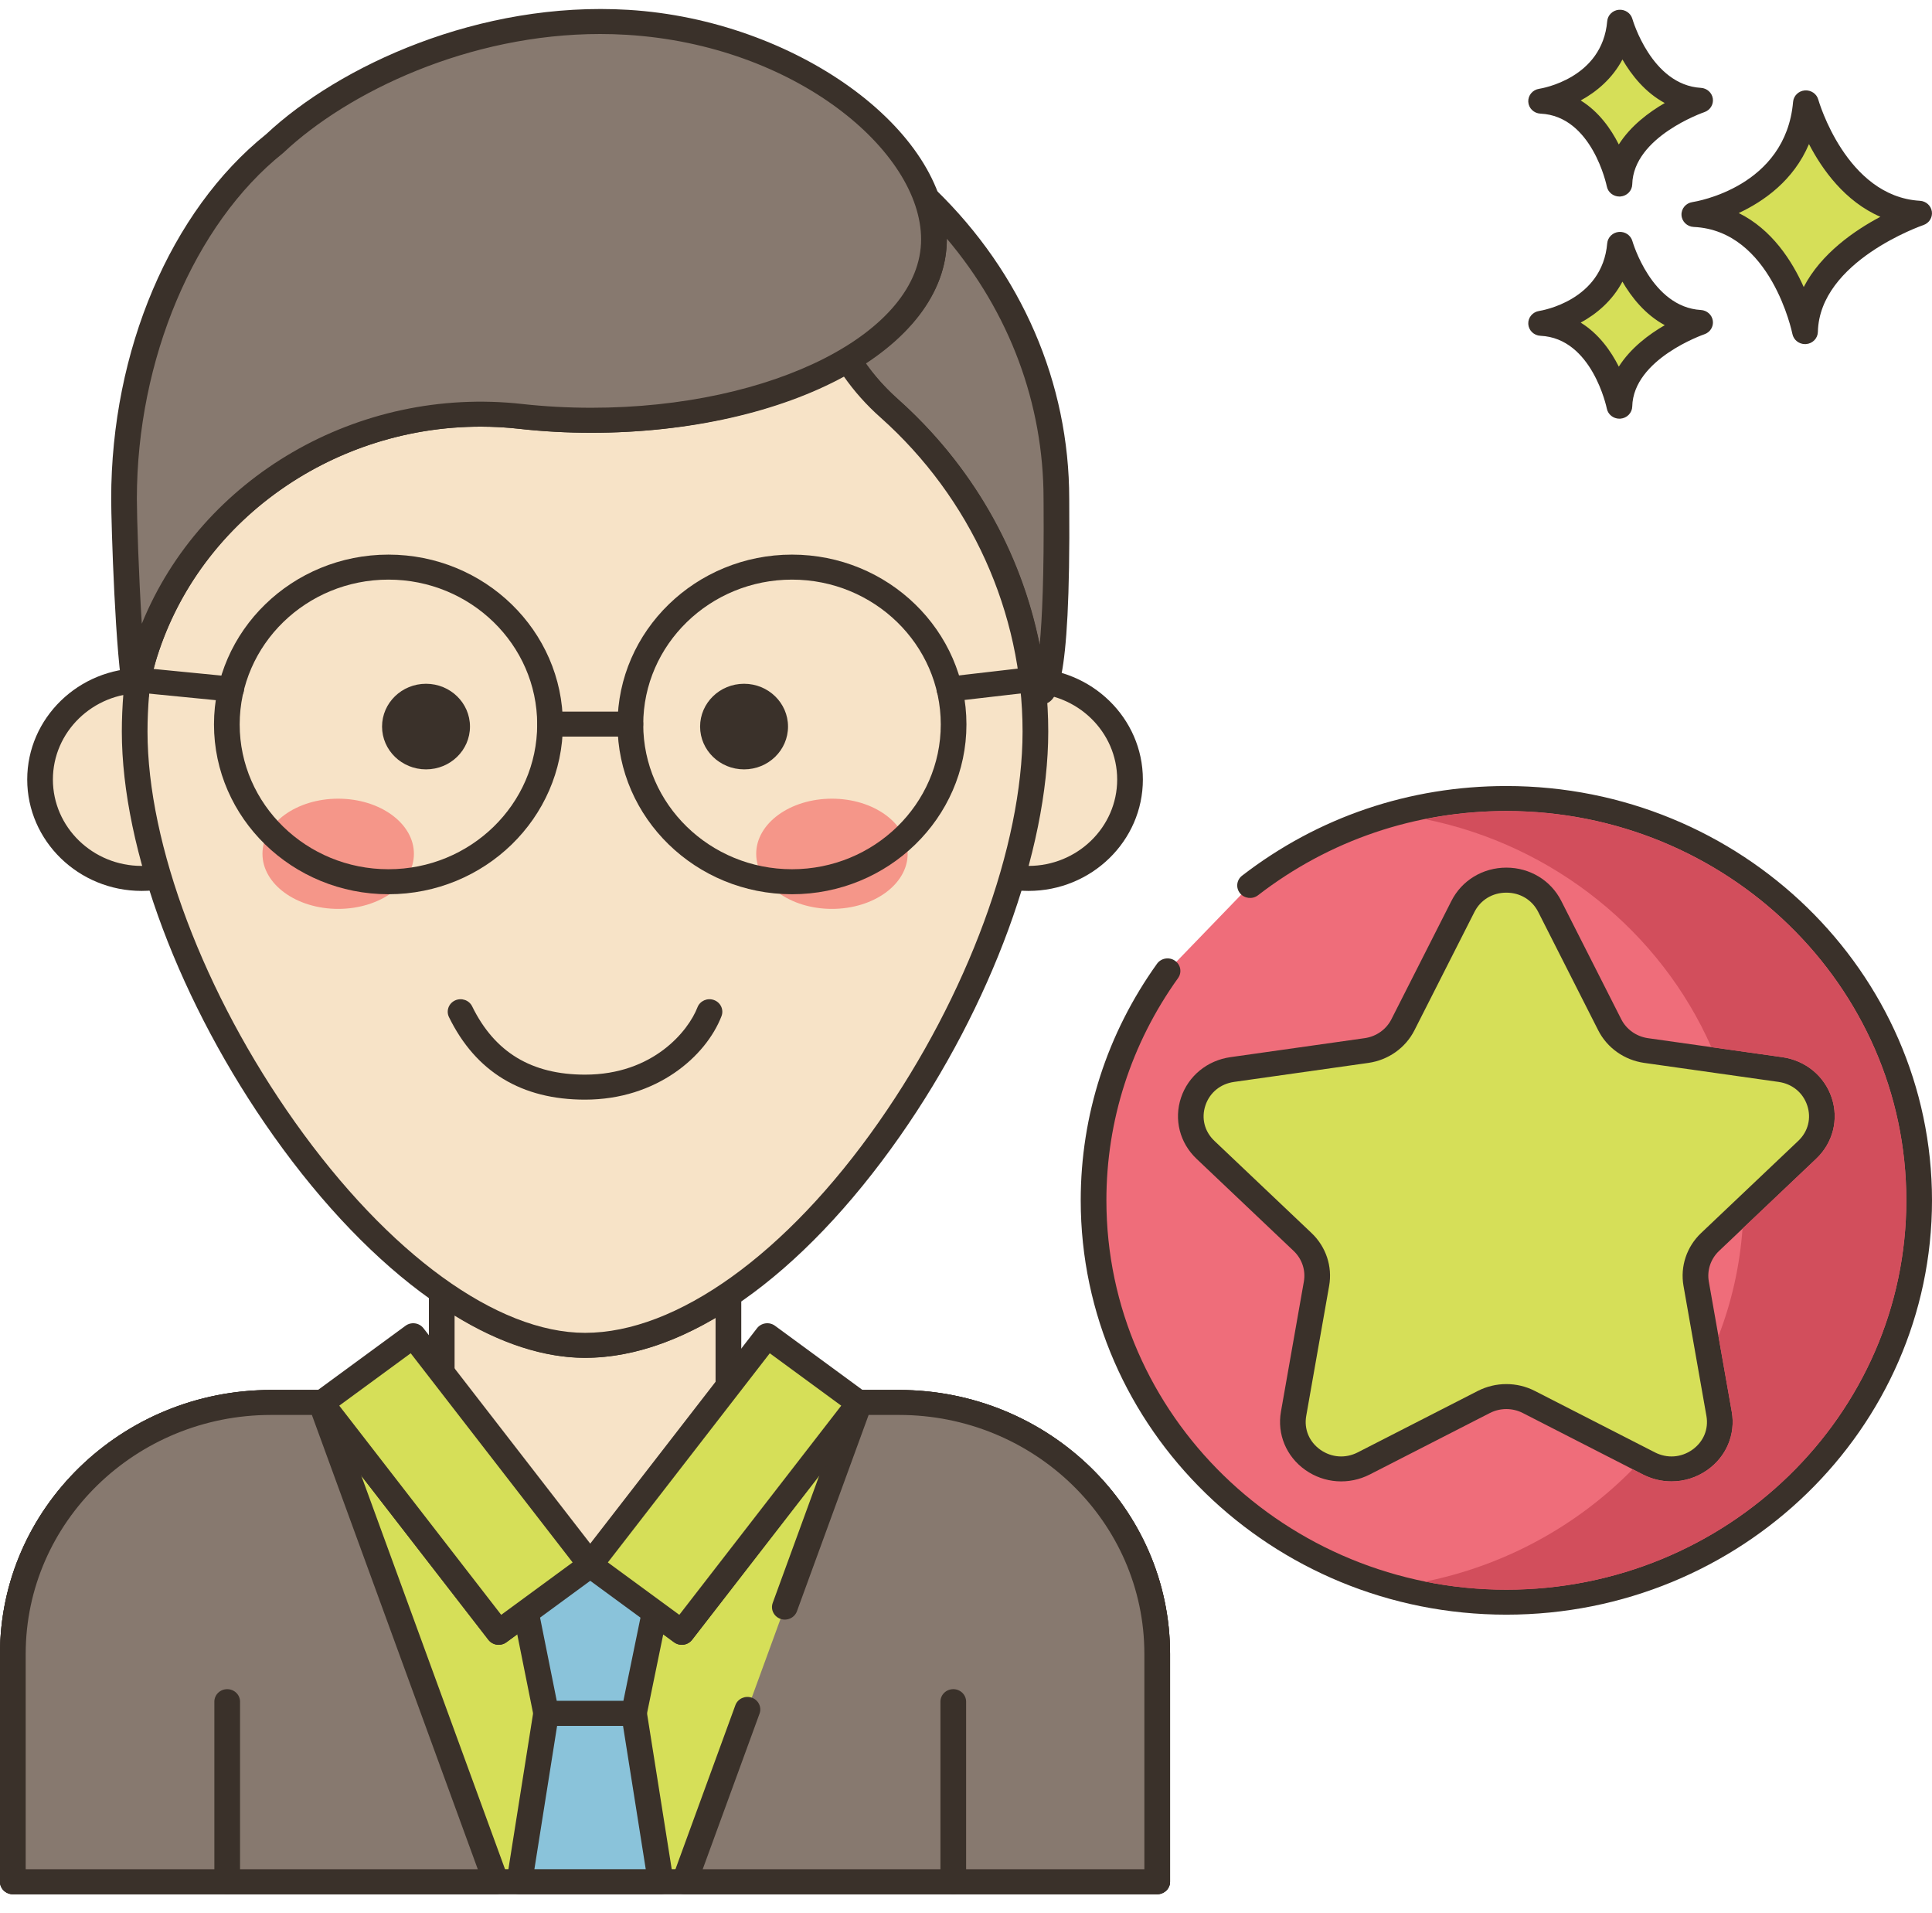
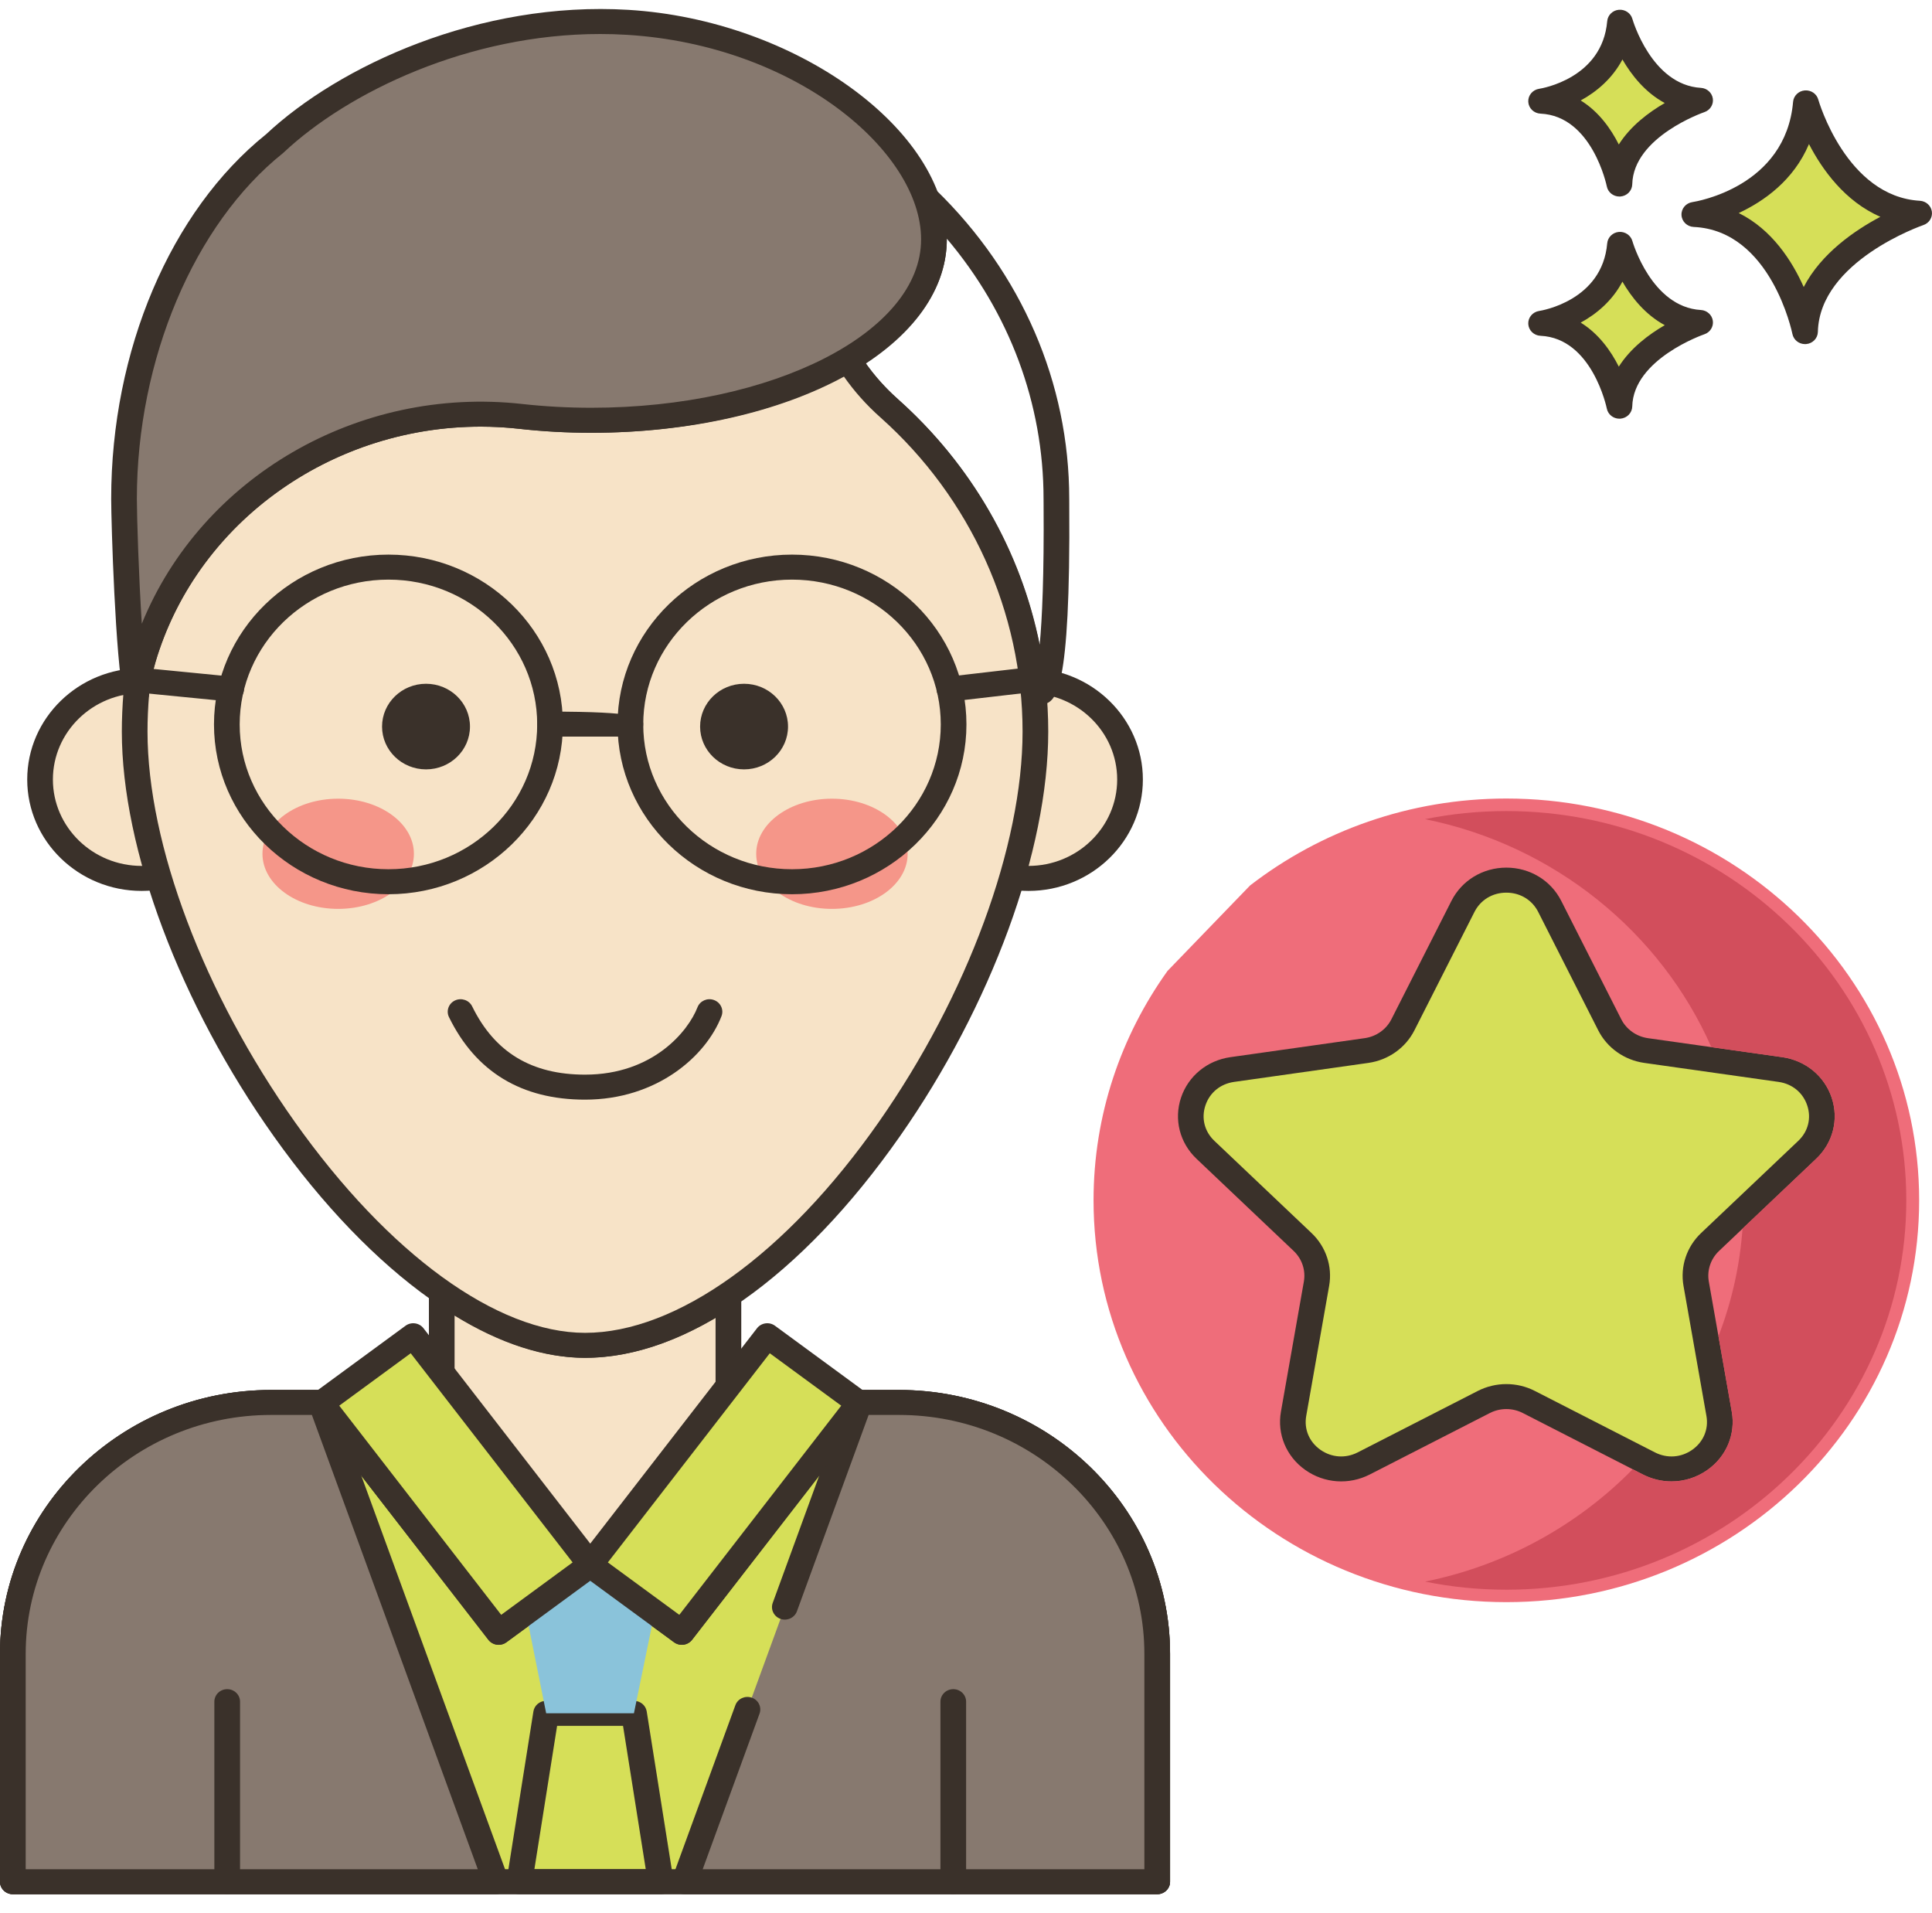
<svg xmlns="http://www.w3.org/2000/svg" width="100" height="99" viewBox="0 0 100 99" fill="none">
  <path d="M60.431 50.246C58.02 53.613 56.602 57.704 56.602 62.119C56.602 73.604 66.168 82.913 77.969 82.913C89.769 82.913 99.335 73.603 99.335 62.119C99.335 50.635 89.769 41.325 77.969 41.325C72.955 41.325 68.348 43.01 64.703 45.824L60.431 50.246Z" fill="#EF6D7A" />
-   <path d="M77.969 83.561C65.821 83.561 55.938 73.942 55.938 62.119C55.938 57.716 57.303 53.483 59.886 49.876C60.096 49.582 60.511 49.51 60.811 49.715C61.113 49.919 61.187 50.322 60.977 50.616C58.549 54.004 57.267 57.982 57.267 62.119C57.267 73.228 66.554 82.267 77.969 82.267C89.384 82.267 98.671 73.228 98.671 62.119C98.671 51.009 89.384 41.971 77.969 41.971C73.254 41.971 68.81 43.479 65.116 46.33C64.828 46.553 64.41 46.505 64.183 46.226C63.954 45.946 64.003 45.539 64.29 45.317C68.221 42.282 72.951 40.678 77.969 40.678C90.117 40.678 100 50.296 100 62.119C100 73.942 90.117 83.561 77.969 83.561Z" fill="#3A312A" />
  <path d="M80.214 46.906L83.321 53.034C83.686 53.753 84.391 54.251 85.206 54.366L92.155 55.349C94.208 55.639 95.028 58.095 93.542 59.505L88.514 64.274C87.924 64.834 87.655 65.641 87.794 66.431L88.981 73.166C89.331 75.156 87.185 76.674 85.348 75.734L79.134 72.554C78.404 72.181 77.533 72.181 76.803 72.554L70.589 75.734C68.752 76.674 66.606 75.156 66.956 73.166L68.143 66.431C68.282 65.64 68.013 64.834 67.423 64.274L62.395 59.505C60.909 58.095 61.729 55.639 63.782 55.349L70.731 54.366C71.546 54.251 72.251 53.753 72.616 53.034L75.723 46.906C76.642 45.095 79.295 45.095 80.214 46.906Z" fill="#D6DF58" />
  <path d="M86.516 76.664C86.013 76.664 85.507 76.546 85.038 76.307L78.823 73.127C78.288 72.852 77.648 72.852 77.112 73.127L70.898 76.307C69.823 76.856 68.544 76.767 67.562 76.072C66.579 75.378 66.096 74.222 66.301 73.057L67.488 66.322C67.59 65.741 67.393 65.149 66.959 64.738L61.931 59.968C61.062 59.142 60.754 57.931 61.129 56.807C61.505 55.683 62.485 54.879 63.687 54.709L70.635 53.726C71.234 53.642 71.752 53.276 72.019 52.748L75.127 46.62C75.665 45.56 76.753 44.901 77.969 44.901C79.183 44.901 80.272 45.56 80.809 46.62L83.916 52.748C84.184 53.276 84.702 53.642 85.301 53.727L92.249 54.709C93.452 54.88 94.431 55.684 94.807 56.807C95.182 57.932 94.875 59.143 94.005 59.968L88.977 64.738C88.544 65.149 88.346 65.741 88.448 66.322L89.636 73.057C89.841 74.222 89.358 75.378 88.375 76.072C87.82 76.465 87.171 76.664 86.516 76.664ZM77.968 71.628C78.475 71.628 78.981 71.746 79.442 71.982L85.657 75.162C86.292 75.486 87.015 75.435 87.594 75.026C88.172 74.616 88.446 73.962 88.324 73.275L87.137 66.541C86.962 65.54 87.302 64.52 88.049 63.811L93.077 59.042C93.589 58.556 93.763 57.87 93.542 57.208C93.321 56.545 92.766 56.09 92.058 55.99L85.109 55.007C84.077 54.861 83.185 54.23 82.724 53.321L79.617 47.193C79.3 46.569 78.683 46.196 77.968 46.196C77.252 46.196 76.635 46.569 76.318 47.193L73.21 53.321C72.749 54.23 71.858 54.861 70.825 55.007L63.877 55.99C63.168 56.09 62.613 56.545 62.392 57.208C62.171 57.87 62.345 58.556 62.858 59.042L67.885 63.811C68.633 64.52 68.973 65.54 68.797 66.541L67.61 73.275C67.489 73.962 67.763 74.616 68.341 75.026C68.921 75.435 69.645 75.486 70.277 75.162L76.492 71.982C76.956 71.746 77.462 71.628 77.968 71.628Z" fill="#3A312A" />
  <path d="M93.472 5.324C93.472 5.324 94.984 10.784 99.335 11.037C99.335 11.037 93.526 12.989 93.429 17.162C93.429 17.162 92.285 11.309 87.698 11.099C87.698 11.099 93.041 10.312 93.472 5.324Z" fill="#D6DF58" />
  <path d="M93.428 17.808C93.112 17.808 92.837 17.59 92.775 17.284C92.765 17.23 91.67 11.928 87.666 11.745C87.325 11.729 87.051 11.464 87.034 11.132C87.016 10.8 87.26 10.509 87.598 10.459C87.793 10.429 92.428 9.675 92.81 5.269C92.838 4.956 93.091 4.708 93.412 4.68C93.737 4.653 94.03 4.852 94.114 5.155C94.128 5.205 95.559 10.169 99.374 10.391C99.691 10.409 99.95 10.643 99.993 10.949C100.036 11.254 99.852 11.547 99.553 11.648C99.499 11.667 94.179 13.508 94.093 17.177C94.085 17.508 93.823 17.779 93.484 17.806C93.466 17.808 93.447 17.808 93.428 17.808ZM89.996 11.025C91.716 11.874 92.758 13.504 93.36 14.854C94.258 13.12 95.994 11.926 97.328 11.219C95.494 10.424 94.32 8.781 93.632 7.456C92.838 9.337 91.295 10.419 89.996 11.025Z" fill="#3A312A" />
  <path d="M83.852 12.648C83.852 12.648 84.921 16.51 87.999 16.689C87.999 16.689 83.89 18.069 83.821 21.021C83.821 21.021 83.012 16.881 79.768 16.732C79.768 16.732 83.547 16.175 83.852 12.648Z" fill="#D6DF58" />
  <path d="M83.821 21.668C83.504 21.668 83.228 21.449 83.168 21.142C83.161 21.106 82.412 17.501 79.736 17.378C79.395 17.363 79.121 17.098 79.103 16.765C79.086 16.433 79.33 16.143 79.668 16.092C79.799 16.072 82.933 15.556 83.189 12.593C83.216 12.28 83.471 12.031 83.792 12.003C84.11 11.975 84.409 12.175 84.493 12.478C84.503 12.512 85.481 15.894 88.038 16.043C88.354 16.061 88.613 16.295 88.656 16.601C88.699 16.906 88.515 17.2 88.215 17.3C88.179 17.312 84.543 18.574 84.485 21.035C84.477 21.367 84.214 21.638 83.875 21.666C83.858 21.667 83.839 21.668 83.821 21.668ZM81.817 16.696C82.751 17.271 83.379 18.16 83.789 18.974C84.399 18.011 85.348 17.303 86.168 16.828C85.153 16.281 84.445 15.383 83.976 14.575C83.456 15.562 82.64 16.247 81.817 16.696Z" fill="#3A312A" />
  <path d="M83.852 1.151C83.852 1.151 84.921 5.012 87.999 5.192C87.999 5.192 83.89 6.572 83.821 9.524C83.821 9.524 83.012 5.384 79.768 5.235C79.768 5.235 83.547 4.678 83.852 1.151Z" fill="#D6DF58" />
  <path d="M83.821 10.171C83.504 10.171 83.228 9.952 83.168 9.645C83.161 9.609 82.412 6.004 79.736 5.881C79.395 5.866 79.121 5.601 79.103 5.268C79.086 4.937 79.33 4.645 79.668 4.595C79.799 4.575 82.933 4.06 83.189 1.096C83.216 0.783 83.471 0.534 83.792 0.506C84.11 0.479 84.409 0.678 84.493 0.982C84.503 1.016 85.481 4.397 88.038 4.547C88.354 4.565 88.613 4.799 88.656 5.104C88.699 5.41 88.515 5.703 88.215 5.804C88.179 5.816 84.543 7.077 84.485 9.539C84.477 9.87 84.214 10.142 83.875 10.169C83.858 10.17 83.839 10.171 83.821 10.171ZM81.817 5.199C82.751 5.774 83.379 6.664 83.789 7.477C84.399 6.514 85.348 5.806 86.168 5.332C85.153 4.784 84.445 3.886 83.977 3.078C83.456 4.064 82.64 4.75 81.817 5.199Z" fill="#3A312A" />
  <path d="M77.971 41.974C76.526 41.974 75.121 42.116 73.761 42.392C80.439 43.742 85.947 48.227 88.58 54.192L92.249 54.71C93.45 54.878 94.434 55.684 94.806 56.806C95.183 57.931 94.877 59.143 94.004 59.967L90.193 63.581C90.051 65.526 89.626 67.394 88.947 69.149L89.634 73.056C89.843 74.221 89.36 75.377 88.376 76.071C87.822 76.464 87.17 76.666 86.515 76.666C86.014 76.666 85.509 76.546 85.039 76.308L84.507 76.037C81.662 78.931 77.94 81.005 73.761 81.85C75.121 82.126 76.526 82.269 77.971 82.269C89.382 82.269 98.67 73.229 98.67 62.119C98.67 51.009 89.382 41.974 77.971 41.974Z" fill="#D24E5C" />
  <path d="M59.897 97.379V85.592C59.897 78.408 53.914 72.585 46.533 72.585H37.703V66.999C35.26 68.647 32.733 69.62 30.281 69.62C27.929 69.62 25.447 68.638 23.014 66.97H22.865V72.585H14.03C6.648 72.585 0.665 78.408 0.665 85.592V97.379H59.897Z" fill="#F7E3C7" />
  <path d="M59.897 98.026H0.665C0.298 98.026 0 97.736 0 97.379V85.592C0 78.063 6.294 71.938 14.03 71.938H22.2V66.971C22.2 66.614 22.498 66.324 22.865 66.324H23.015C23.152 66.324 23.285 66.365 23.397 66.442C25.848 68.122 28.164 68.973 30.281 68.973C32.49 68.973 34.86 68.13 37.324 66.468C37.528 66.331 37.792 66.316 38.011 66.426C38.23 66.538 38.368 66.759 38.368 67V71.937H46.533C54.269 71.937 60.562 78.062 60.562 85.591V97.378C60.562 97.736 60.264 98.026 59.897 98.026ZM1.329 96.732H59.233V85.592C59.233 78.777 53.535 73.232 46.533 73.232H37.703C37.336 73.232 37.038 72.942 37.038 72.585V68.193C34.712 69.57 32.444 70.267 30.281 70.267C28.153 70.267 25.886 69.534 23.529 68.084V72.585C23.529 72.943 23.232 73.233 22.865 73.233H14.03C7.027 73.233 1.329 78.777 1.329 85.592V96.732Z" fill="#3A312A" />
  <path d="M59.897 97.38V85.587C59.897 78.406 53.916 72.579 46.532 72.579H44.42L44.473 72.621L35.289 84.473L30.549 81L25.809 84.473L16.625 72.621L16.679 72.579H14.029C6.646 72.579 0.664 78.405 0.664 85.587V97.38H59.897Z" fill="#D6DF58" />
  <path d="M59.897 98.027H0.665C0.298 98.027 0 97.737 0 97.38V85.587C0 78.058 6.294 71.933 14.03 71.933H16.68C16.962 71.933 17.214 72.106 17.307 72.365C17.318 72.396 17.327 72.428 17.333 72.459L25.941 83.568L30.151 80.484C30.388 80.31 30.713 80.31 30.95 80.484L35.16 83.568L43.768 72.459C43.774 72.428 43.783 72.397 43.794 72.365C43.887 72.106 44.139 71.933 44.421 71.933H46.533C54.269 71.933 60.563 78.058 60.563 85.587V97.381C60.562 97.738 60.264 98.027 59.897 98.027ZM1.33 96.734H59.233V85.587C59.233 78.771 53.535 73.226 46.532 73.226H44.838L35.821 84.862C35.599 85.148 35.183 85.204 34.89 84.99L30.55 81.81L26.21 84.99C25.916 85.204 25.5 85.147 25.279 84.862L16.262 73.226H14.03C7.027 73.226 1.33 78.771 1.33 85.587V96.734Z" fill="#3A312A" />
  <path d="M25.672 97.382L16.627 72.621L16.68 72.578H14.029C6.646 72.578 0.665 78.404 0.665 85.588V97.382H25.672Z" fill="#87796F" />
  <path d="M25.672 98.029H0.665C0.298 98.029 0 97.739 0 97.382V85.588C0 78.058 6.294 71.931 14.029 71.931H16.68C16.959 71.931 17.209 72.102 17.305 72.357C17.34 72.451 17.351 72.549 17.341 72.645L26.298 97.165C26.37 97.363 26.34 97.583 26.215 97.755C26.09 97.927 25.888 98.029 25.672 98.029ZM1.33 96.735H24.73L16.143 73.225H14.029C7.027 73.225 1.33 78.771 1.33 85.588V96.735Z" fill="#3A312A" />
  <path d="M38.688 88.465L35.431 97.382H59.897V85.588C59.897 78.404 53.916 72.578 46.533 72.578H44.419L44.476 72.621L40.623 83.169L38.688 88.465Z" fill="#87796F" />
  <path d="M59.897 98.029H35.431C35.215 98.029 35.013 97.926 34.888 97.755C34.763 97.583 34.732 97.363 34.804 97.165L38.062 88.248C38.184 87.912 38.563 87.735 38.911 87.856C39.256 87.975 39.437 88.345 39.314 88.682L36.372 96.735H59.232V85.588C59.232 78.771 53.535 73.225 46.533 73.225H44.96L41.249 83.386C41.126 83.722 40.745 83.898 40.4 83.779C40.054 83.659 39.874 83.289 39.996 82.953L43.758 72.654C43.746 72.561 43.756 72.463 43.788 72.37C43.88 72.108 44.133 71.931 44.418 71.931H46.533C54.268 71.931 60.561 78.057 60.561 85.588V97.381C60.562 97.739 60.264 98.029 59.897 98.029Z" fill="#3A312A" />
  <path d="M7.333 45.459C10.237 45.459 12.591 43.168 12.591 40.341C12.591 37.515 10.237 35.223 7.333 35.223C4.428 35.223 2.074 37.515 2.074 40.341C2.074 43.168 4.428 45.459 7.333 45.459Z" fill="#F7E3C7" />
  <path d="M7.332 46.106C4.066 46.106 1.409 43.52 1.409 40.341C1.409 37.163 4.066 34.577 7.332 34.577C10.598 34.577 13.255 37.163 13.255 40.341C13.255 43.52 10.598 46.106 7.332 46.106ZM7.332 35.87C4.799 35.87 2.738 37.876 2.738 40.341C2.738 42.807 4.799 44.812 7.332 44.812C9.865 44.812 11.926 42.807 11.926 40.341C11.926 37.876 9.865 35.87 7.332 35.87Z" fill="#3A312A" />
  <path d="M53.231 45.459C56.136 45.459 58.49 43.168 58.49 40.341C58.49 37.515 56.136 35.223 53.231 35.223C50.327 35.223 47.973 37.515 47.973 40.341C47.973 43.168 50.327 45.459 53.231 45.459Z" fill="#F7E3C7" />
  <path d="M53.232 46.106C49.965 46.106 47.308 43.52 47.308 40.341C47.308 37.163 49.965 34.577 53.232 34.577C56.498 34.577 59.155 37.163 59.155 40.341C59.155 43.52 56.498 46.106 53.232 46.106ZM53.232 35.87C50.698 35.87 48.638 37.876 48.638 40.341C48.638 42.807 50.698 44.812 53.232 44.812C55.765 44.812 57.825 42.807 57.825 40.341C57.825 37.876 55.765 35.87 53.232 35.87Z" fill="#3A312A" />
-   <path d="M53.823 35.844C53.717 35.882 53.579 35.925 53.517 36.008C53.029 30.13 50.241 24.883 46.02 21.129C45.177 20.378 44.459 19.524 43.882 18.592C46.658 16.943 48.343 14.768 48.343 12.386C48.343 11.683 48.21 10.971 47.957 10.268C52.12 14.307 54.679 19.783 54.679 25.815C54.679 26.592 54.821 35.49 53.823 35.844Z" fill="#87796F" />
  <path d="M53.517 36.654C53.456 36.654 53.395 36.646 53.334 36.629C53.068 36.555 52.877 36.328 52.854 36.06C52.394 30.507 49.807 25.374 45.571 21.607C44.682 20.814 43.922 19.912 43.312 18.925C43.124 18.62 43.224 18.225 43.536 18.039C46.207 16.453 47.678 14.445 47.678 12.386C47.678 11.766 47.56 11.125 47.329 10.481C47.227 10.196 47.34 9.88 47.603 9.72C47.866 9.559 48.207 9.597 48.425 9.809C52.886 14.136 55.343 19.82 55.343 25.815L55.344 26.09C55.417 35.958 54.629 36.246 54.051 36.45C54.043 36.453 54.024 36.46 54.023 36.46C54.006 36.466 53.988 36.472 53.971 36.479C53.848 36.592 53.685 36.654 53.517 36.654ZM44.801 18.787C45.277 19.463 45.837 20.088 46.469 20.652C50.285 24.046 52.837 28.488 53.814 33.361C53.941 32.022 54.043 29.796 54.016 26.1L54.014 25.815C54.014 20.889 52.25 16.183 49.008 12.351C49.008 12.363 49.008 12.375 49.008 12.386C49.008 14.752 47.52 17.007 44.801 18.787Z" fill="#3A312A" />
  <path d="M11.76 98.027C11.393 98.027 11.095 97.737 11.095 97.38V88.063C11.095 87.706 11.393 87.416 11.76 87.416C12.127 87.416 12.425 87.706 12.425 88.063V97.38C12.425 97.737 12.127 98.027 11.76 98.027Z" fill="#3A312A" />
  <path d="M49.342 98.027C48.975 98.027 48.677 97.737 48.677 97.38V88.063C48.677 87.706 48.975 87.416 49.342 87.416C49.708 87.416 50.006 87.706 50.006 88.063V97.38C50.006 97.737 49.708 98.027 49.342 98.027Z" fill="#3A312A" />
-   <path d="M34.199 97.38H26.885L28.266 88.667H32.818L34.199 97.38Z" fill="#8AC3DA" />
  <path d="M34.199 98.027H26.885C26.691 98.027 26.507 97.945 26.38 97.802C26.254 97.659 26.199 97.469 26.228 97.282L27.609 88.569C27.658 88.254 27.938 88.021 28.265 88.021H32.817C33.145 88.021 33.424 88.254 33.474 88.569L34.855 97.282C34.884 97.469 34.829 97.659 34.703 97.802C34.577 97.945 34.393 98.027 34.199 98.027ZM27.66 96.734H33.424L32.248 89.314H28.836L27.66 96.734Z" fill="#3A312A" />
  <path d="M34.387 80.993L32.812 88.665H28.27L26.731 80.993H34.387Z" fill="#8AC3DA" />
-   <path d="M32.813 89.312H28.27C27.952 89.312 27.678 89.093 27.617 88.789L26.078 81.117C26.04 80.927 26.091 80.731 26.217 80.582C26.343 80.432 26.532 80.346 26.73 80.346H34.388C34.587 80.346 34.776 80.433 34.902 80.583C35.028 80.733 35.078 80.93 35.039 81.12L33.464 88.792C33.402 89.095 33.129 89.312 32.813 89.312ZM28.817 88.019H32.267L33.577 81.64H27.538L28.817 88.019Z" fill="#3A312A" />
  <path d="M21.391 69.126L16.632 72.617L25.814 84.474L30.573 80.983L21.391 69.126Z" fill="#D6DF58" />
  <path d="M25.811 85.122C25.78 85.122 25.749 85.12 25.718 85.116C25.544 85.091 25.387 85.001 25.28 84.864L16.098 73.007C15.877 72.722 15.936 72.316 16.229 72.101L20.989 68.61C21.129 68.507 21.304 68.462 21.481 68.486C21.656 68.51 21.813 68.6 21.919 68.738L31.101 80.594C31.322 80.879 31.263 81.285 30.97 81.501L26.211 84.992C26.096 85.077 25.955 85.122 25.811 85.122ZM17.56 72.745L25.942 83.569L29.639 80.857L21.258 70.033L17.56 72.745Z" fill="#3A312A" />
  <path d="M30.536 80.982L35.295 84.473L44.477 72.617L39.718 69.126L30.536 80.982Z" fill="#D6DF58" />
  <path d="M35.291 85.122C35.148 85.122 35.007 85.077 34.891 84.992L30.132 81.501C29.839 81.285 29.781 80.88 30.001 80.594L39.183 68.738C39.289 68.6 39.447 68.51 39.621 68.486C39.797 68.461 39.973 68.507 40.114 68.61L44.873 72.101C45.166 72.316 45.225 72.722 45.004 73.007L35.822 84.864C35.716 85.001 35.558 85.091 35.384 85.116C35.352 85.12 35.322 85.122 35.291 85.122ZM31.463 80.857L35.161 83.569L43.542 72.745L39.844 70.033L31.463 80.857Z" fill="#3A312A" />
  <path d="M53.593 37.859C53.593 50.386 41.196 69.622 30.284 69.622C19.864 69.622 6.971 50.385 6.971 37.859C6.971 37.194 7.002 36.538 7.055 35.891C7.064 35.796 7.073 35.701 7.086 35.606C7.17 34.929 7.352 34.2 7.614 33.44C10.305 25.539 18.45 20.607 26.945 21.547C28.129 21.681 29.353 21.75 30.607 21.75C35.893 21.75 40.637 20.529 43.882 18.596C44.459 19.523 45.177 20.378 46.02 21.124C50.675 25.271 53.593 31.231 53.593 37.859Z" fill="#F7E3C7" />
  <path d="M30.284 70.27C25.291 70.27 19.269 65.984 14.173 58.806C9.32 51.971 6.306 43.944 6.306 37.859C6.306 37.208 6.334 36.547 6.392 35.839C6.402 35.729 6.412 35.625 6.426 35.521C6.513 34.826 6.701 34.054 6.983 33.234C9.75 25.111 18.178 19.926 27.02 20.905C28.188 21.037 29.395 21.103 30.608 21.103C35.56 21.103 40.272 19.988 43.535 18.044C43.687 17.954 43.869 17.926 44.04 17.967C44.212 18.008 44.36 18.114 44.452 18.262C44.999 19.144 45.678 19.946 46.467 20.646C51.419 25.056 54.257 31.33 54.257 37.859C54.257 44.013 51.315 52.038 46.58 58.803C41.477 66.09 35.538 70.27 30.284 70.27ZM24.876 22.08C17.41 22.08 10.606 26.709 8.244 33.644C7.99 34.383 7.822 35.069 7.745 35.684C7.733 35.777 7.725 35.863 7.717 35.948C7.662 36.616 7.635 37.243 7.635 37.859C7.635 43.695 10.559 51.44 15.267 58.071C20.114 64.899 25.728 68.976 30.284 68.976C35.021 68.976 40.702 64.9 45.481 58.074C50.074 51.513 52.928 43.767 52.928 37.859C52.928 31.692 50.246 25.767 45.571 21.602C44.85 20.963 44.212 20.247 43.667 19.468C40.237 21.335 35.523 22.398 30.608 22.398C29.344 22.398 28.085 22.328 26.868 22.191C26.201 22.116 25.535 22.08 24.876 22.08Z" fill="#3A312A" />
  <path d="M24.326 37.601C24.326 38.824 23.308 39.816 22.051 39.816C20.794 39.816 19.775 38.824 19.775 37.601C19.775 36.378 20.794 35.386 22.051 35.386C23.308 35.386 24.326 36.378 24.326 37.601Z" fill="#3A312A" />
  <path d="M40.788 37.601C40.788 38.824 39.769 39.816 38.512 39.816C37.256 39.816 36.237 38.824 36.237 37.601C36.237 36.378 37.256 35.386 38.512 35.386C39.769 35.386 40.788 36.378 40.788 37.601Z" fill="#3A312A" />
  <path d="M21.424 44.185C21.424 45.76 19.669 47.036 17.504 47.036C15.339 47.036 13.585 45.76 13.585 44.185C13.585 42.61 15.339 41.333 17.504 41.333C19.669 41.333 21.424 42.61 21.424 44.185Z" fill="#F59689" />
  <path d="M46.98 44.185C46.98 45.76 45.225 47.036 43.06 47.036C40.895 47.036 39.141 45.76 39.141 44.185C39.141 42.61 40.895 41.333 43.06 41.333C45.225 41.333 46.98 42.61 46.98 44.185Z" fill="#F59689" />
  <path d="M30.281 56.908C26.994 56.908 24.625 55.471 23.239 52.637C23.081 52.314 23.222 51.928 23.553 51.774C23.885 51.621 24.282 51.758 24.439 52.081C25.602 54.458 27.513 55.614 30.281 55.614C33.823 55.614 35.636 53.336 36.1 52.132C36.229 51.797 36.611 51.626 36.956 51.753C37.299 51.878 37.474 52.251 37.345 52.586C36.543 54.667 33.991 56.908 30.281 56.908Z" fill="#3A312A" />
  <path d="M20.106 46.278C15.127 46.278 11.076 42.336 11.076 37.49C11.076 32.645 15.127 28.702 20.106 28.702C25.084 28.702 29.135 32.645 29.135 37.49C29.135 42.336 25.084 46.278 20.106 46.278ZM20.106 29.996C15.86 29.996 12.406 33.358 12.406 37.49C12.406 41.622 15.86 44.984 20.106 44.984C24.352 44.984 27.805 41.622 27.805 37.49C27.805 33.358 24.352 29.996 20.106 29.996Z" fill="#3A312A" />
  <path d="M40.994 46.278C36.015 46.278 31.964 42.336 31.964 37.49C31.964 32.645 36.015 28.702 40.994 28.702C45.973 28.702 50.023 32.645 50.023 37.49C50.023 42.336 45.973 46.278 40.994 46.278ZM40.994 29.996C36.748 29.996 33.294 33.358 33.294 37.49C33.294 41.622 36.748 44.984 40.994 44.984C45.24 44.984 48.694 41.622 48.694 37.49C48.694 33.358 45.24 29.996 40.994 29.996Z" fill="#3A312A" />
-   <path d="M32.63 38.121H28.47C28.104 38.121 27.806 37.831 27.806 37.474C27.806 37.117 28.104 36.827 28.47 36.827H32.63C32.997 36.827 33.294 37.117 33.294 37.474C33.294 37.831 32.997 38.121 32.63 38.121Z" fill="#3A312A" />
+   <path d="M32.63 38.121H28.47C28.104 38.121 27.806 37.831 27.806 37.474C27.806 37.117 28.104 36.827 28.47 36.827C32.997 36.827 33.294 37.117 33.294 37.474C33.294 37.831 32.997 38.121 32.63 38.121Z" fill="#3A312A" />
  <path d="M11.964 36.309C11.942 36.309 11.919 36.309 11.897 36.306L7.069 35.832C6.704 35.796 6.437 35.479 6.474 35.123C6.511 34.767 6.841 34.503 7.202 34.545L12.03 35.019C12.395 35.054 12.662 35.371 12.625 35.727C12.59 36.061 12.302 36.309 11.964 36.309Z" fill="#3A312A" />
  <path d="M49.141 36.309C48.809 36.309 48.523 36.067 48.482 35.739C48.438 35.384 48.699 35.062 49.064 35.02L53.357 34.523C53.723 34.48 54.052 34.734 54.096 35.089C54.14 35.444 53.879 35.766 53.515 35.808L49.221 36.305C49.194 36.308 49.168 36.309 49.141 36.309Z" fill="#3A312A" />
  <path d="M32.487 1.156C24.603 0.676 17.627 4.224 14.216 7.432C9.067 11.549 6.42 19.002 6.42 25.814C6.42 27.059 6.645 34.14 7.054 35.893C7.121 35.136 7.318 34.309 7.614 33.44C10.304 25.541 18.451 20.606 26.946 21.549C28.127 21.68 29.352 21.749 30.607 21.749C40.401 21.749 48.341 17.558 48.341 12.388C48.341 7.218 41.086 1.679 32.487 1.156Z" fill="#87796F" />
  <path d="M7.053 36.539C6.745 36.539 6.475 36.332 6.405 36.035C5.973 34.18 5.755 27.069 5.755 25.814C5.755 18.143 8.827 10.917 13.773 6.948C17.558 3.403 24.819 0.043 32.529 0.51C41.152 1.035 49.006 6.696 49.006 12.387C49.006 17.999 40.924 22.395 30.607 22.395C29.345 22.395 28.088 22.327 26.87 22.191C18.646 21.277 10.815 26.095 8.245 33.643C7.953 34.501 7.775 35.276 7.716 35.947C7.688 36.265 7.426 36.516 7.099 36.538C7.084 36.539 7.068 36.539 7.053 36.539ZM31.063 1.76C24.268 1.76 18.021 4.754 14.678 7.897C14.665 7.909 14.652 7.921 14.638 7.932C10.049 11.601 7.084 18.62 7.084 25.814C7.084 26.725 7.178 29.746 7.34 32.279C10.422 24.707 18.526 19.963 27.021 20.906C28.19 21.036 29.395 21.102 30.607 21.102C40.019 21.102 47.676 17.192 47.676 12.387C47.676 7.828 41.163 2.332 32.446 1.802C31.983 1.773 31.522 1.76 31.063 1.76Z" fill="#3A312A" />
</svg>